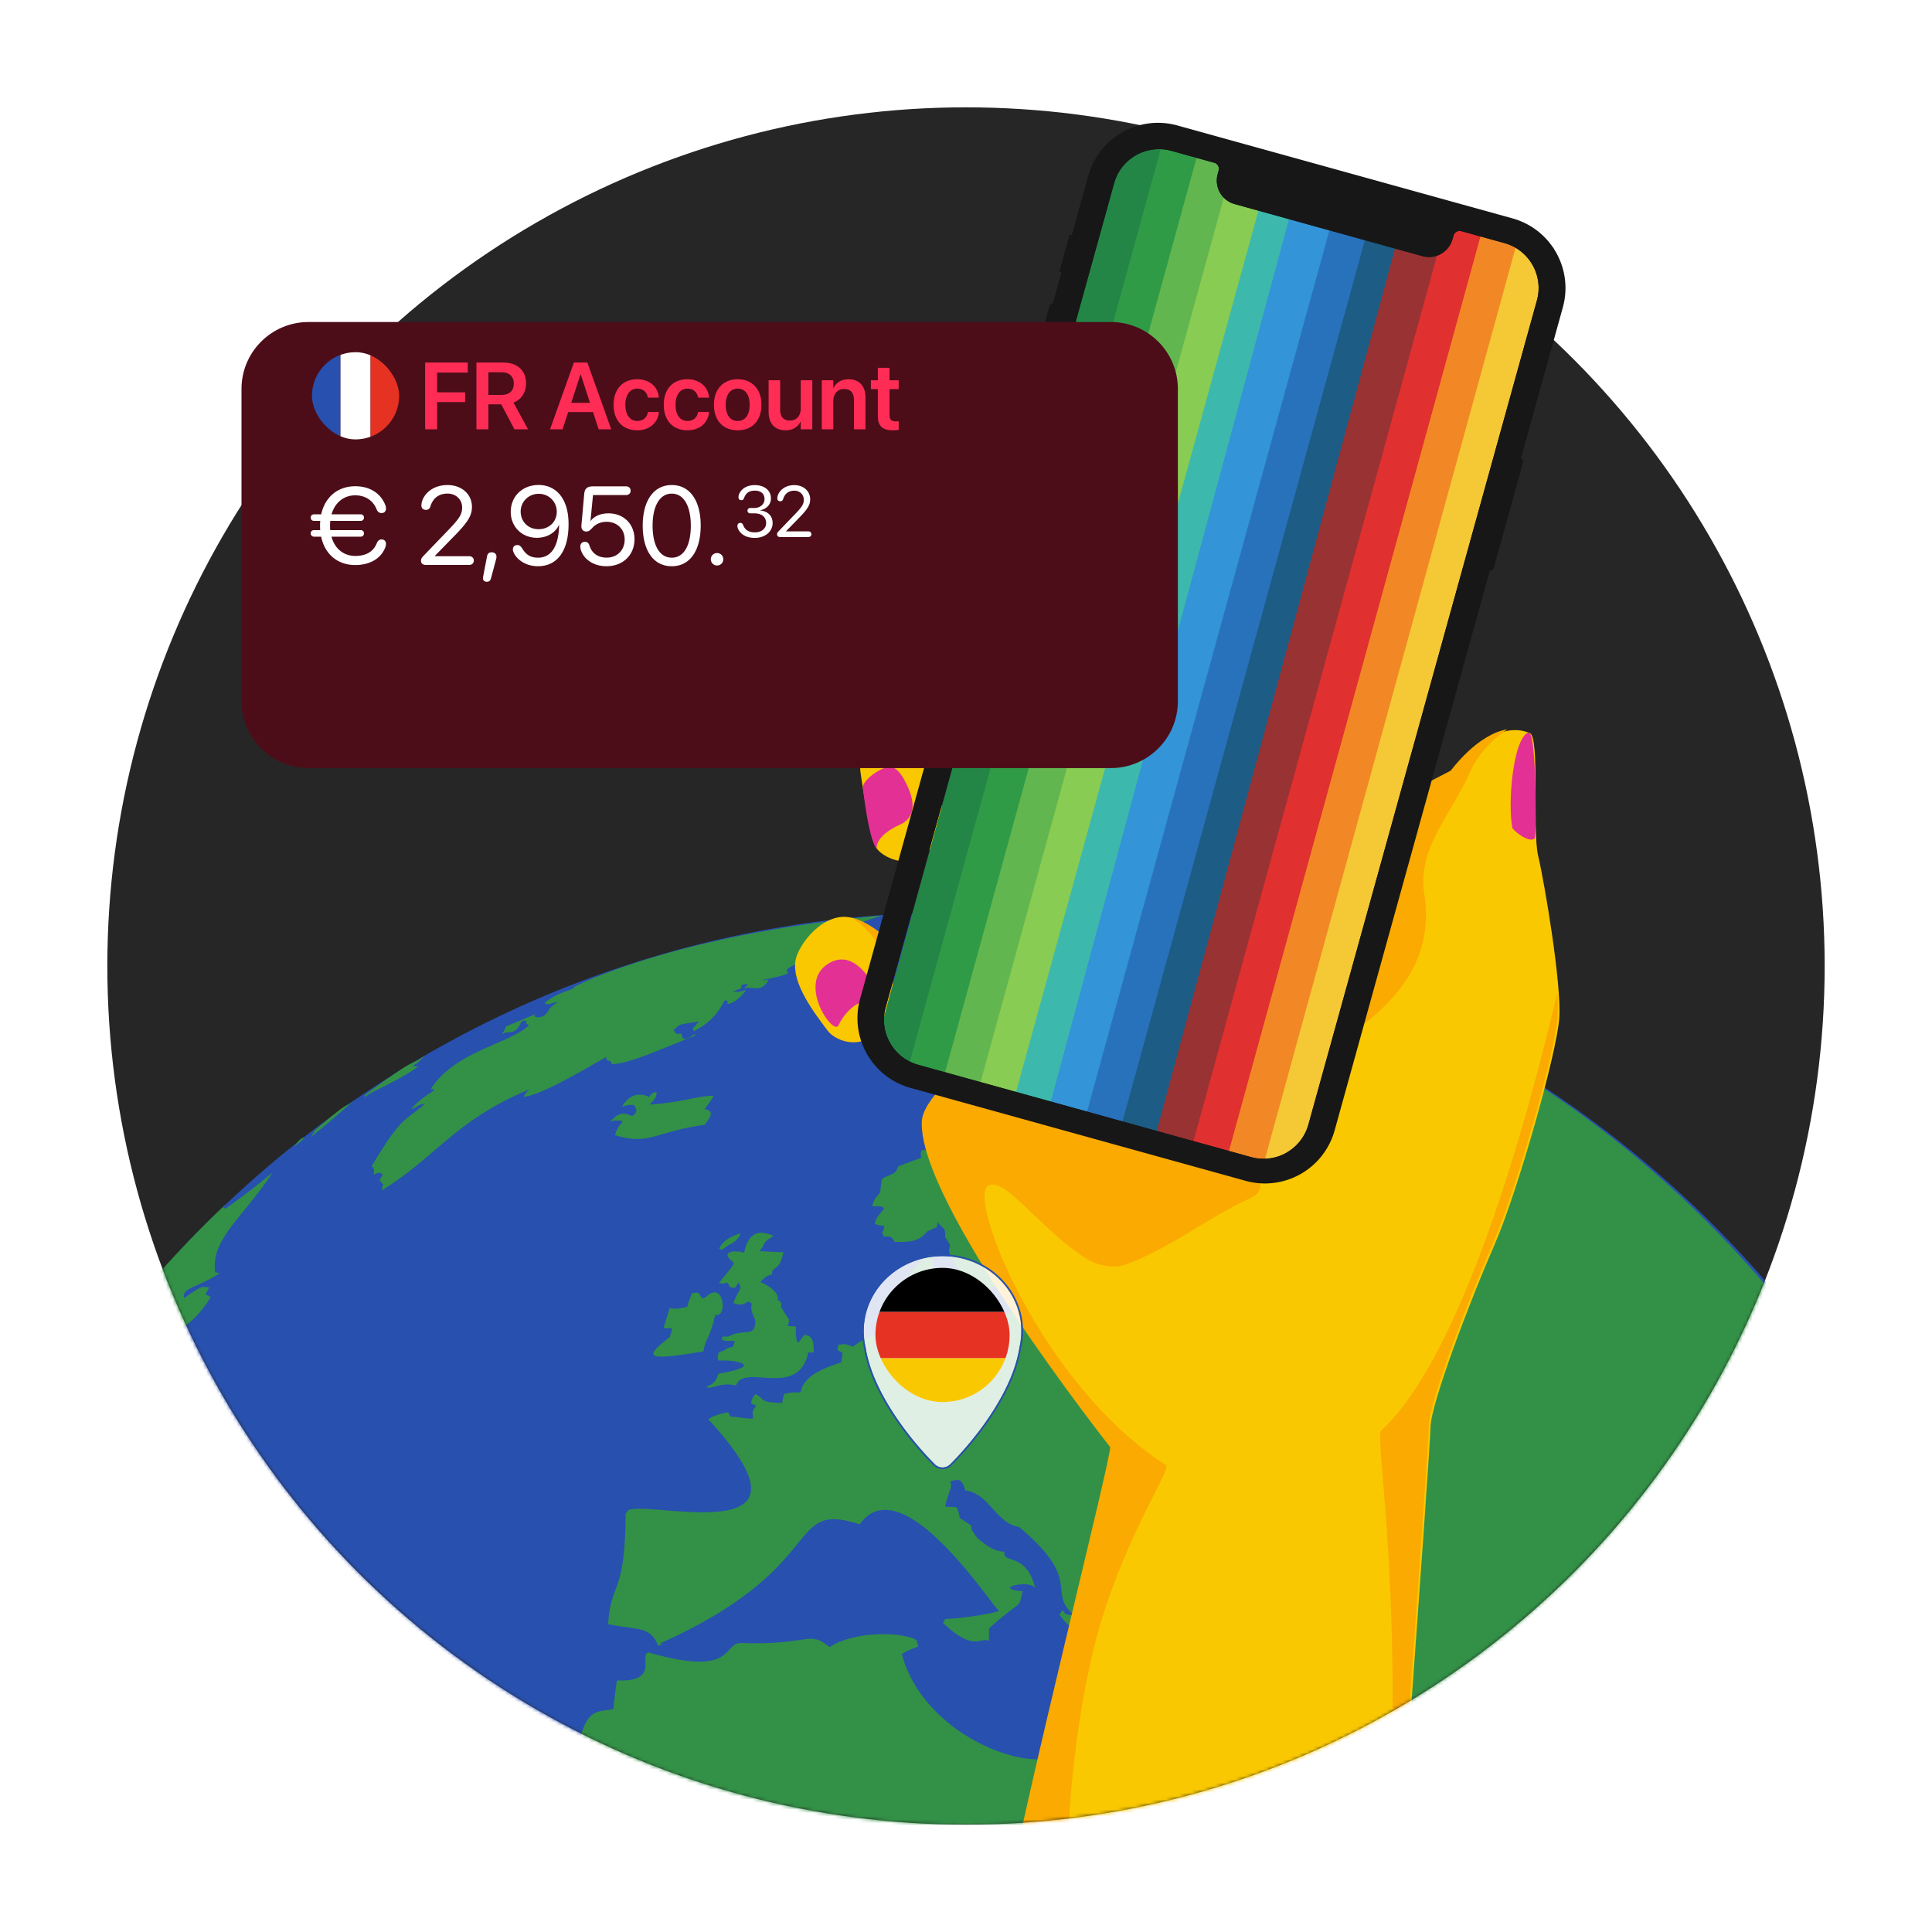
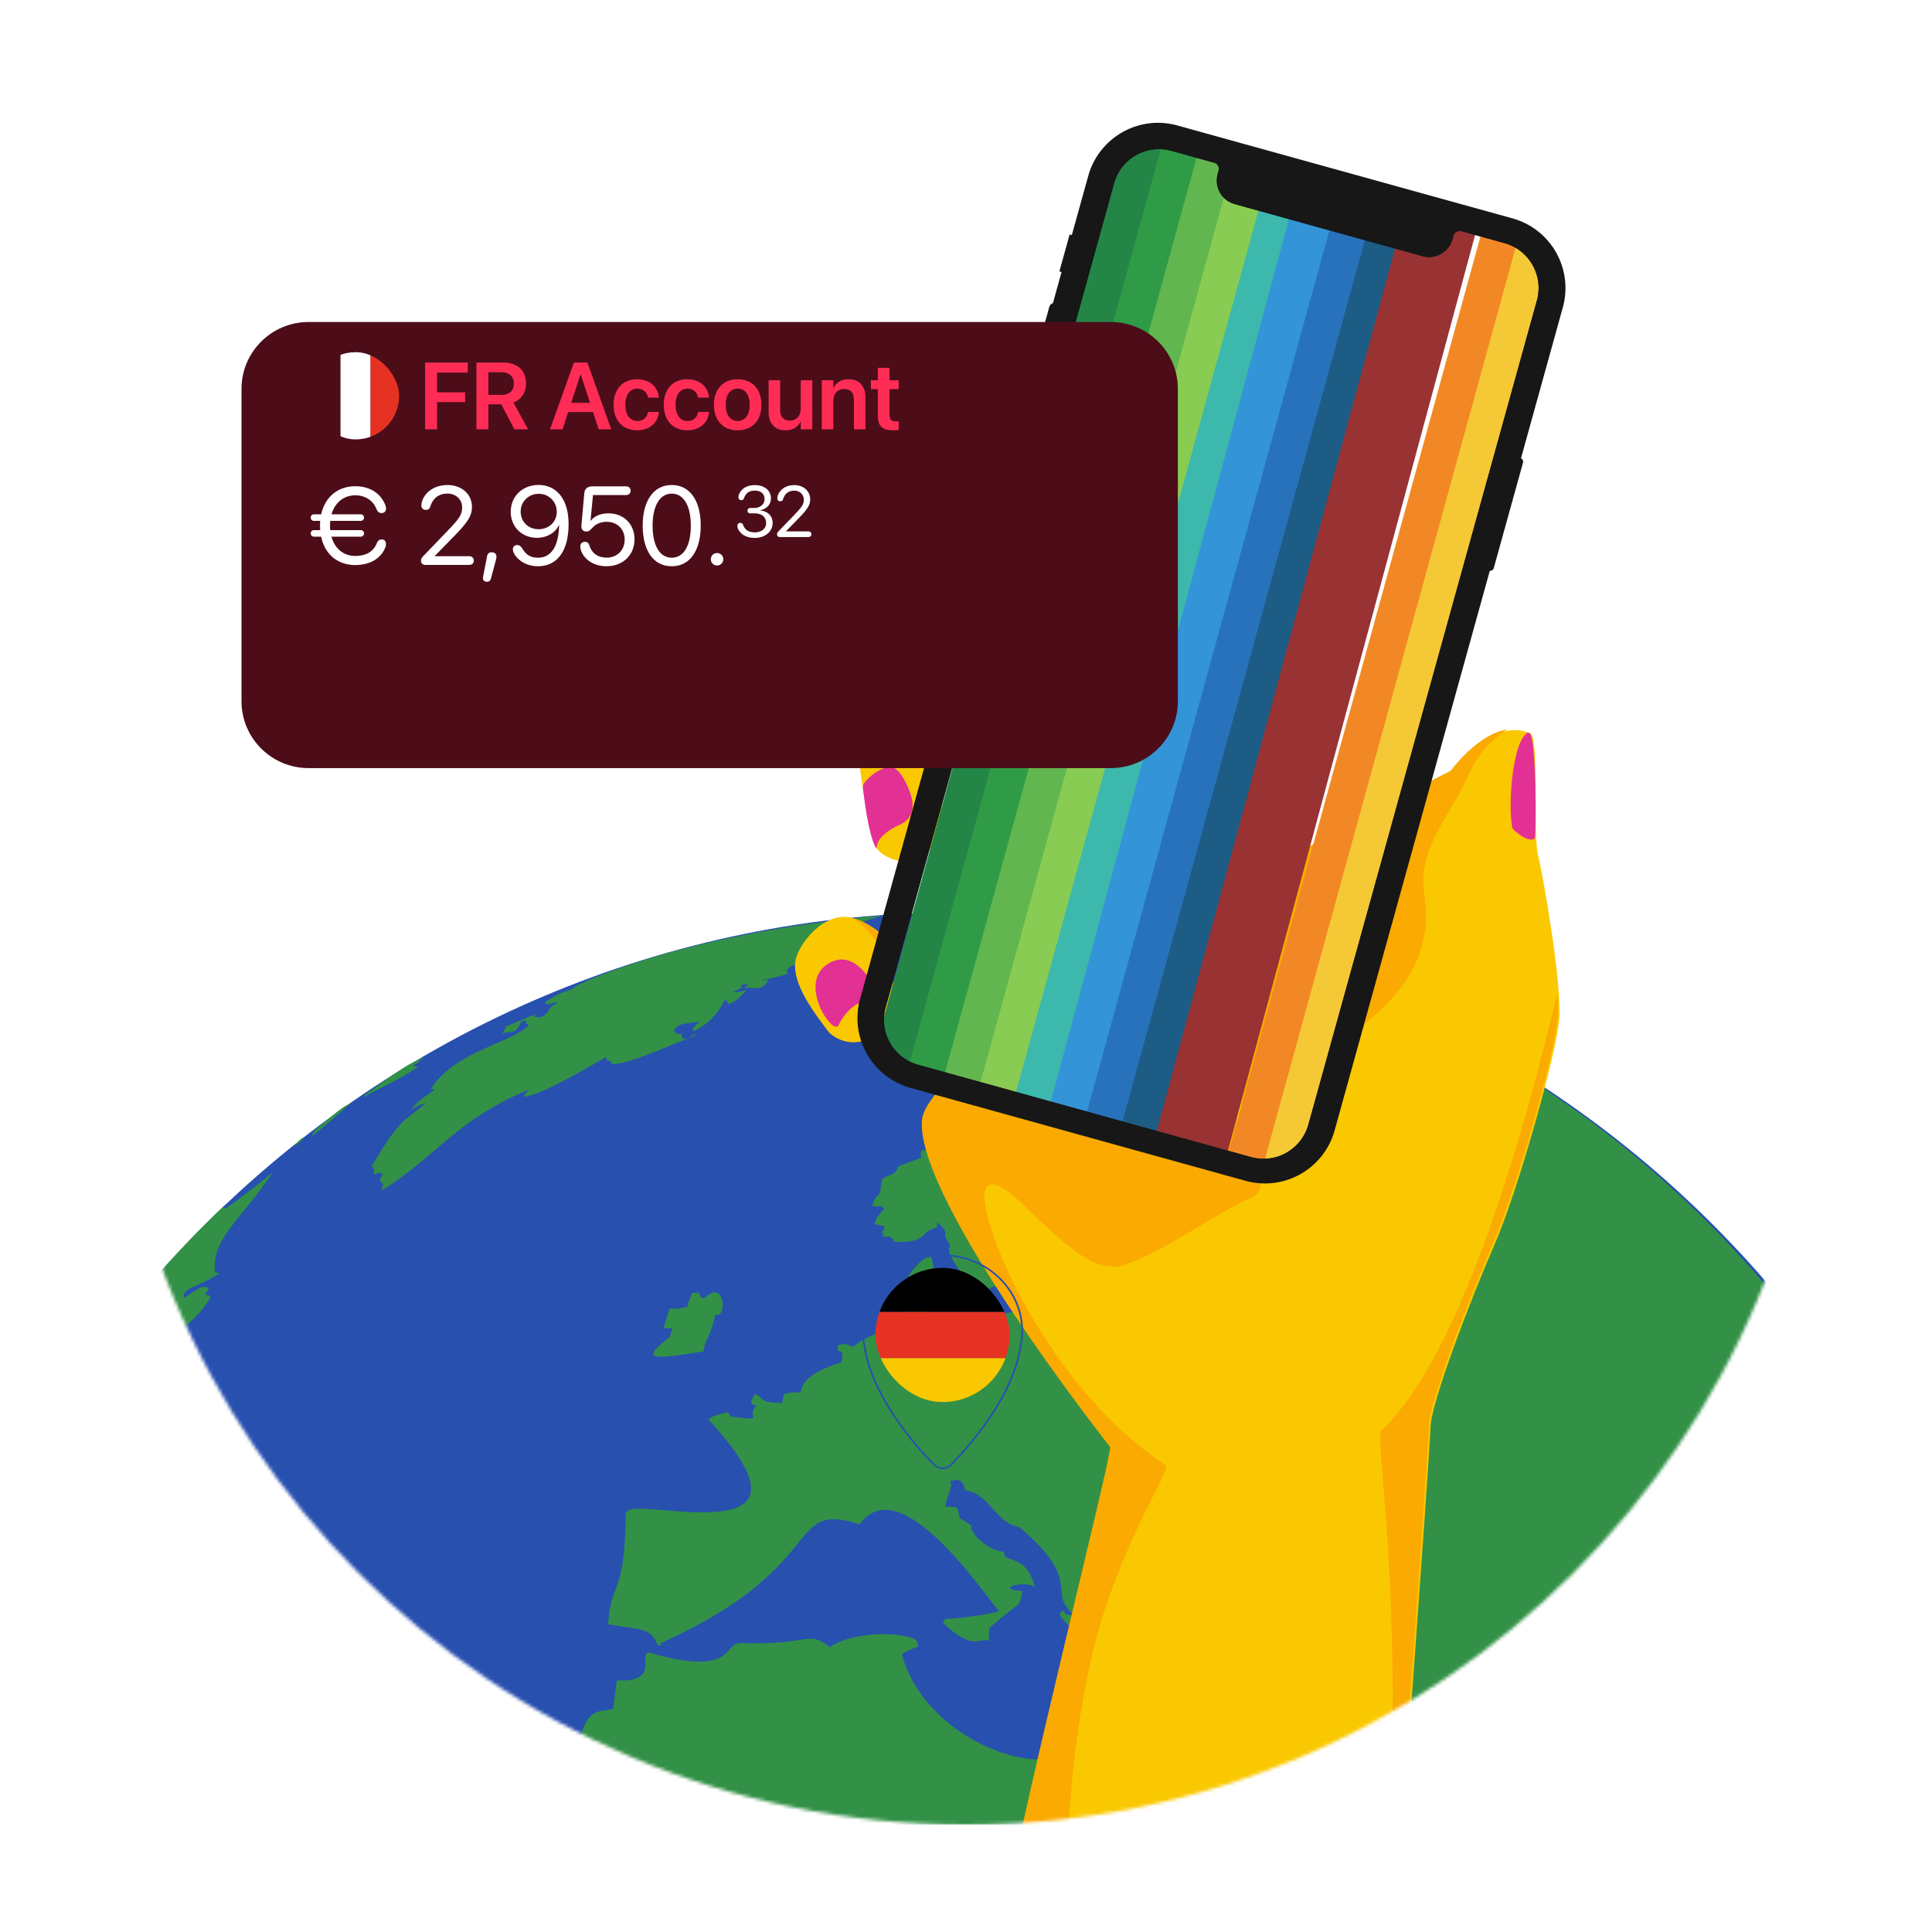
<svg xmlns="http://www.w3.org/2000/svg" width="576" height="576" fill="none">
  <g clip-path="url(#a)">
-     <circle cx="288" cy="288" r="256" fill="#262626" />
    <mask id="b" width="512" height="512" x="32" y="32" maskUnits="userSpaceOnUse" style="mask-type:alpha">
      <circle cx="288" cy="288" r="256" fill="#fff" />
    </mask>
    <g mask="url(#b)">
      <path fill="#2850AF" d="M285.894 907.788c175.566 0 317.894-142.328 317.894-317.894S461.46 272 285.894 272-32 414.323-32 589.894s142.328 317.894 317.894 317.894z" />
      <path fill="#329146" d="M91.002 338.704c-.593.941-.887-.294-3.319 3.218l2.39-1.978.93-1.24zm275.919-49.057c-.053.193.08.15-.428.316 0 .187.717.764 2.154 1.731-.422-.08-1.421-.24-1.673-.016.663.139 1.454 1.534 4.367 3.469-1.085.037-3.116 1.122.144 1.812.337-.102.674.454 2.448 1.501-.572.236-1.224-.042-1.796.204.609.513 1.219 1.02 1.823 1.544-1.069.278-1.994.449.502 1.876-.043.102.267.529.93 1.293-.711-.016-1.096-.01-1.165.027.053.144.299.46.743.946l-.144.257c.732.294.149 1.603 3.757 2.688l-.412-.556c.834-.053.529-.214 2.175.957-.026-.273-.246-.62-.662-1.042 4.104 1.56 4.847 5.093 13.339 4.628.321-.406-5.52-3.18-12.254-8.193.315.064-.968-1.048-2.283-2.357l.118-.096c-.321-.455.257-.086-1.031-1.454.053-.016-.075.011.384-.224l-.614-.481.197-.123c-.096-.439-.486-.332-1.491-1.973l.273-.042c-.641-1.171-1.897-1.743-2.64-2.806.497.011.807 0 .935-.032-.198-.187-.299-.326-.315-.406l.294-.054c-.203-.294.026-.149-.775-.764l.502-.144c-.502-1.037-1.619-1.363-2.384-2.09.369-.166.807.048 1.192-.144-.091-.385-.721-.385-.743-.845l.118-.01v-.305c.534 0 .999 0 1.518-.016-.118-.267-.385-.374-.583-.572l.786-.107-.652-.593c.385 0 .753 0 1.128-.064-.38-.364-.679-.529-1.903-1.245v-.145l.46.016c-1.78-.652-.802-1.186-5.724-1.705.417.791.091-.176 1.977 1.39-.283-.048-.481-.043-.582.016.171.208.448.326.518.599l-.775.021c.064.134-.24.101.214.652-.294.011-1.005-.187-2.683.032l.085.123c-.08.123.428.615 1.534 1.486-.62 0-1.256 0-1.854.069.085.155.406.47.956.951h-.005zm-243.829 28.161c1.25-.984 1.068-.321 3.484-3.047-4.917 3.49-.85-.769-17.957 11.828l.31.561c.165-1.101 9.401-4.522 15.745-9.171a76.629 76.629 0 0 1-1.588-.166h.006v-.005zm-30.338 21.148c3.843-3.202 2.849-2.144 13.057-11.112-3.651 3.063-.369-.823-11.967 9.182l-1.09 1.935v-.005zM3.048 445.343c.754-.337-.897-.823 6.002-10.144.289.043.594.091.93.128l1.684-2.49 1.208.406c.347-.716.587.465 5.376-5.676 1.064.15 2.63.454 3.266 1.277-2.646 3.533-5.628-.641-7.632 8.744 4.195-5.612 10.988-4.896 18.353-16.6-1.305-.732-.465 1.63-8.22 5.558-.813-5.125.133-7.386 8.818-18.86-12.97 3.356-16.14 12.425-31.848 40.772 1.224-.427.706.626 2.069-3.115h-.006zm154.793-120.572c-.93.839-1.497 1.582-1.694 2.218 4.97-.481 15.664-6.755 24.536-11.843.011 0-.037.107.134.187-.075.128.117.102-.064.625.331.23.876.353 1.314.401l.305.855c4.473.219 13.928-4.147 24.959-8.497l-.171-.289c-.022-.577-3.784 3.346-3.923-.182.037-.401-1.946.818-2.293-1.282 2.031-1.695.839-1.401 7.488-2.427-1.117 1.181-1.764 1.914-1.94 2.197l.454.743c.353-.61 5.585-2.063 9.027-9.187.267.026.625.037.919.042v.941c1.053.027 3.025-.898 5.467-3.96-.695-.369-.791.582-3.88.401.177-.102 1.016-.465 2.512-1.08 0-.283-.027-.625-.027-.898.636-.198.61-.427 2.176-.235-.476.395-.984.796-1.486 1.197 2.88-.802 5.408 1.497 7.519-2.699-.534.128-1.25.241-1.806.273-.919-.155 4.81-.802 7.568-2.069l-.385-.844c.406-1.529 4.393-1.785 7.632-5.585-.246-.027-.609-.08-.887-.107-.107-.823 1.795-3.308 4.436-1.405-2.4 1.362-.161.069-3.41 2.356.262-.342 2.448-.438 6.531-4.494-.39-.054-.022.246-1.807.021.396-.55 1.695-.133 4.196-1.742-.556-.198-1.71-.118-3.463.235 3.388-1.935 6.012-2.715 15.151-5.676-21.201 1.871-57.458 6.836-87.505 19.272-.54.278-1.079.46-4.559 2.138l.508.054c-1.748 1.133-4.879 1.304-9.069 4.617 1.309.748 1.453.043 4.104-.304-1.523.919-2.453 1.699-2.779 2.335 0 0 .059.016.134.011-.599.55-1.23 2.528-4.046 2.159l-.529-.396.646-.582-9 3.768c-.069.411-.502 1.24-1.288 2.48 1.78-1.786 3.875.865 5.804-3.806-.09.268.465-.753 1.588-.326l-.038.882c.203 0 .374.032.775.438-6.167 5.692-22.099 7.707-29.239 19.005 3.244-.069-2.197 1.449-5.858 5.975 1.448-.31 2.501-1.699 4.121-1.576-5.783 5.114-6.82 3.265-15.857 18.545.384.625.839.486.582 2.448.209.401 1.384-1.283 2.721.149a12.76 12.76 0 0 0-.995 1.566c.332.417.791.978 1.144 1.379-.283.417-.465 1.149-.374 1.652 16.124-9.978 21.854-20.886 43.926-30.079h-.005v.005z" />
      <path fill="#329146" d="m62.853 386.66-1.609-.775 1.154-2.073c-2.153.075-1.074-1.363-7.54 3.201-.76-3.062 3.735-2.966 10.598-7.402l-1.32-.342c-1.31-9.759 7.93-15.916 17.054-29.539.652-.807-5.468 4.666-13.923 10.593l-.823-.289 1.026-1.17c-16.792 15.857-31.9 33.477-44.925 52.643.304.048.598.091.919.144 7.53-13.334 27.93-5.703 39.383-24.985l.006-.006zm336.414-87.045s-.011 0-.123-.225c-.032 0 .177 0 .813-.01-.925-.658-.503-.898-3.651-1.705.476.609.027.149 1.55 1.726-.182-.107.679.454 1.411.214zm-20.422 16.418c.459.626 4.404 6.029 4.858 3.031.139 0 .064.101 1.117-.385-.267-.695.166-.925-1.486-1.39-1.849-.855-.743-1.555-4.489-1.256zm65.727 320.695c-2.961-.829-13.233 4.131-14.911-7.498-51.13-48.774-20.987-112.614-112.442-115.863 9.444 21.266-40.051 10.801-48.346-20.175.663-.604 2.303-1.369 4.917-2.304-.187-.593-.385-1.357-.545-1.94-5.003-2.768-19.652-2.368-25.867 2.138-6.612-5.27-5.462-.503-26.557-1.24-5.403 0-1.486 10.315-27.38 2.832-3.335.433 3.672 8.958-9.534 8.311-.39 2.817-.749 5.66-1.075 8.525-4.804 1.207-9.625-1.582-11.196 18.534-1.94-.075-3.854-.16-5.762-.246-1.047 5.66-7.498 9.401-10.459 9.214-3.65 6.756-9.187 12.49-11.303 20.138-1.058-.155-1.529.054-5.195.31 1.101 6.28-14.27 60.82 13.067 77.42-.117 5.724-.214 9.861 12.362 12.832-2.202 5.377 19.08 22.837 19.657 10.833 2.266-.24 2.865-.085 15.782.38 1.555 3.923 4.992 3.265 13.319 1.667 23.665-15.328 11.314 2.726 49.965 4.762-.225 5.895-.69 12.314-4.238 26.829-.572 0-1.299.022-1.833.022-.246.545-.583 1.261-.813 1.801 11.01 5.563 18.342 28.534 23.874 43.194-18.235 27.85 9.454 60.237 11.132 94.768.508-.016.268 1.181 2.854 1.112.909 3.901 5.703 7.589 26.13.229 48.949-27.251 68.003-71.252 89.535-135.049 17.092-15.451 83.823-72.984 34.857-61.531h.005v-.005zM209.747 402.891c.449-3.751 2.041-3.981 3.468-10.886 3.918 1.042 2.592-10.663-2.79-5.286-.267.187-.598.208-.876.374-1.427-.593-.053-2.148-3.265-1.566-.385 1.374-1.139 2.63-1.363 4.067l.368.016c-1.304-.085-2.725.936-5.627.412-.61 1.935-1.235 3.907-1.833 5.895.732.096 1.603.128 2.613.101-.224.877-.508 1.748-.786 2.63-8.022 6.226-7.113 7.151 10.091 4.249v-.006z" />
-       <path fill="#329146" d="M219.43 413.094c2.357-6.948 18.524 4.254 21.565-9.903.583.026 1.133.037 1.652.069-.198-1.213.449-5.425-2.983-5.221-1.245 1.501-2.405 5.071-2.405-2.598-.812-.043-1.608-.064-2.399-.096.759-2.752.507-1.138-2.047-5.788.347-1.106-.048-1.4-1.021-2.106.722-.962-1.053-3.565-5.088-5.2 1.005-1.293 2.159-2.052 3.463-2.282-.176-2.838 2.159-.385 3.389-6.617-2.416-.085-4.832-.176-7.157-.352 2.272-2.421.257-2.272 4.303-4.522-2.56-.967-7.242-2.939-8.861 5.029-2.25-.855-7.857-.668-3.068 2.945-.77 2.138-2.116 2.817-4.447 6.136.519.016 1.021.037 1.743-.011 1.876-.887.299 1.972 3.329 1.219.059-.348.31-.807.759-1.385l.492.834c.406 1.395-1.304 2.63-2.036 5.446.86-.625 1.031 1.384 4.478-.657 2.437 1.176-.641.187 2.085 5.483.037 5.649-3.004 2.25-8.135 4.997-.481 0-.983-.059-1.501-.08l-.423.818c1.197.951 2.614.299 3.902.582-.08.658-.139.941-.567 1.7-2.704.465-1.314.892-4.056 1.544-.46 1.203-.631 1.593-.112 2.587 3.757-.401 14.937 1.256-.161 3.923-.411 1.993-1.614 3.276-3.613 3.848 1.417 1.133 4.164-1.619 8.926-.331v-.011h-.006zM54.634 398.936c-.737-.208-.048-.4-2.137.685-2.683 4.948-2.78 1.421-15.858 18.267.706.262 7.6-1.106 6.644 6.21.844-.101 4.494-5.895 8.054-11.875-1.705.924-.075-2.849-2.865-5.73 1.823-3.399 3.581-1.902 6.162-7.551v-.006zm128.699-60.504c10.411 3.212 11.854-1.074 26.968-3.137-.534-.278 4.094-3.934-.251-4.586 1.385-1.86 2.309-3.207 2.774-4.035-5.28.075-9.08 1.945-19.032 2.646.113-.754 1.866-1.198 1.999-3.736.102.299-1.021-.642-2.234 1.475-.042-.032-4.869-2.753-8.107 2.822.903.165.133-.503 3.618-.481-.609-.08 2.127 1.608-.508 3.249-.748.273-3.057-2.437-6.536 1.678.753-.037.518-.433 3.495-.165-.016 1.395-.753-.011-2.196 4.275h.01v-.005zm257.93-15.397c-.214-.15-.732-.503-1.448-.957.475.337.962.652 1.448.957zm-224.996 48.853c.39-.706 3.741-1.39 4.554-4.26-1.069.476-4.896 1.379-6.414 4.597l.588.422c.706-.337 1.128-.588 1.272-.754v-.005z" />
      <path fill="#329146" d="M408.298 297.071c.882 1.069.994.753 1.01.882a6.217 6.217 0 0 1-.967.08c8.834 5.558 10.304 4.249 15.109 7.6-4.837-1.989-6.189-1.887-10.582-3.592l-.107.706c4.067 2.634 2.645.625 4.211 2.014-2.282-.459.027-.01-2.378-.481 4.153 2.806 2.453 2.272 4.276 2.678 4.494 1.828 5.563 2.437 5.852 2.603-18.471-6.237-14.281-8.786-18.604-9.043 5.985 3.752 3.832 2.373 5.937 3.757l-.705.011c12.666 10.058 16.915 13.206 20.448 13.644 8.995 3.634 9.502 4.853 11.405 6.184a54.943 54.943 0 0 1-1.94-1.074c.588.438.053.032 1.261 1.026.364.01.492.272.78.609-4.713-2.464-8.626-6.793-9.62-4.489.957 1.496 8.952 9.107 9.006 9.171l-.732.123c.048 2.57 1.293 2.34 1.368 3.078-4.324-1.224-6.376-.588-7.146-2.651 1-.011 1.951.305 2.945.321-.524-7.696-26.284-22.083-30.517-25.776.262-.027.647-.097.919-.011-6.648-4.623-4.671-2.982-8.829-3.843l.155.69-.705.155c1.4 1.539 6.777 6.028 6.841 6.076-.529.503-.652.503-.759.503 10.395 8.706 14.628 9.326 20.282 14.243-2.025-.059-28.342-10.748-30.688-11.047 7.381 5.12 10.924 5.456 12.699 8.487-.519.539-.652.539-.786.539.037.733.502 1.342.625 2.053-5.045-3.747-3.174-3.533-4.676-3.661-.524 1.453.449 1.234.192 1.368-1.053.091-1.459.609-1.293.791l-.262.219-.593.187c-2.191.363-2.427-.166-3.1.016.123.62.551 1.133 1.01 1.641-6.723-3.02-2.309-1.315-5.628-4.137l-.32.871c-.278.038-.652.118-.946.171-.85 2.266-1.967.834-2.336 1.219-1.977 3.014-4.665 3.207-5.606 4.42 1.32 1.16 2.02 1.79 2.1 1.902-3.094 4.019-7.503-1.298-8.326-2.287.876-.187 1.86-.171 2.811-.16-18.914-13.805-2.405 4.826-.503 8.086-6.878-1.785-2.854-1.379-7.375-1.523-1.031 4.339-3.474 2.17-3.121 3.88-.294.059-.7.117-1.021.187l.123.016c.978 1.999 3.463 2.699 4.222 4.885-9.465-1.085-10.972-3.912-11.1-3.554-.305.411-.914.876-1.422 1.09 1.865 5.205 7.162 2.881 7.236 5.889-1.058.081-2.121.065-3.196.049l-.432.823c-7.215-5.537-6.622-6.676-10.059-6.692-4.655-7.482-9.326-7.797-10.448-11.116 39.891 14.216 17.033-11.031-.054-10.406l.412.855c-1.774 1.294-1.812-.262-1.951.102-.037-3.212-2.116-2.239-2.207-3.527-1.71-.375-1.641.384-2.068.726-4.933-1.56-3.367-.566-5.222-2.036.262 0 .636-.016.914-.037.134-.31.278-.738.401-1.08-.556-.508-2.084-1.881-6.002-2.384.214.524.39 1.059.599 1.588-2.619.417-1.128-1.999-1.54-2.464l-3.372-.086c.796 1.908.535 1.791.69 2.726l-.369.401c-.786-2.8-.968-2.106-2.363-2.432l-.427-1.32c-2.817.289-2.507 1.128-3.185 1.139-.487 2.239-1.251 1.229-1.989 1.186-.774-2.811-3.901-.171-4.035-.337 2.213 2.282 2.031 1.315 3.17 3.164-2.603-.208-4.292-.85-5.441-.807.214 1.171.203 2.085-.032 2.737-2.859-3.998-4.276-3.298-5.083-3.597-1.02 4.104-.668 4.874-1.314 4.804-.342-.427-.706-1.106-.888-1.619-1.464 1.4-2.132 1.053-2.308 1.796 1.806 1.111 1.282 1.17 1.448 2.041l-.796.417c-.081-.059-.909-.368-2.496-.93.091-.582.155-1.352.133-1.934-.267-.027-.625-.081-.914-.102-.085.583-.069 1.149-.069 1.732-1.555.187-2.464.347-2.72.481l.529.732c-3.1 1.908-4.057 1.566-4.714 3.078-.925-.101-1.069.503-1.128.695 5.478-.973 9.658-2.945 9.893-2.368.08.321.198.733.305 1.037-4.506.294-9.209 9.268-9.695 8.151-.503 1.79-1.604 3.34-2.021 5.146l-.106-.572c-4.746 2.817-2.416.278-5.361 3.581 1.978.246 2.266 0 2.576.075-8.615 6.948-4.847 5.521-10.678 5.681-.7 1.62-.123 1.523-.091 2.213-4.318 1.63-6.328 2.346-7.039 2.72-.481 2.64-3.265 2.384-4.729 3.736-1.011 5.409.299 2.688-2.138 5.9-.567 1.197-.674 1.673-.743 2.17 2.987-.075 2.87.075 3.533.727-2.854 3.148-2.224 3.03-2.87 4.441.481.31 1.464.529 2.95.658-.113.652-.187 1.01-.294 1.288-.139.192 0 .01-.3.475-.16.161-.122.572.182.583.032.165.038.401-.021.812 2.293.267 1.806-.679 3.559 1.673 2.272-.262 6.681.748 9.62-3.185a42.965 42.965 0 0 1 2.827-1.203c.15-.534.188-1.037.225-1.539 2.576 2.731 2.036 1.635 2.341 3.485 0 .203-.112.347-.08.55-.075.679 1.346 1.887 1.517 3.148-1.993 2.934 5.976 8.193 4.313 14.991 1.866.07 3.742.118 5.607.166.037-2.507 2.95-3.324 8.022-4.196 0-.823-.016-1.603-.016-2.415 1.079.026 2.127.042 3.164.08.091-.62.08-1.272-.027-1.962-.444-.032-1.774.011-3.217.033l.058-.733-.775-.203c2.224-1.165-.4-6.135 4.383-8.187 1.213-.23 2.207-.519 2.592-1.16 1.977-3.298 2.132-3.276 1.753-5.339-1.235 0-2.416-.284-3.677-.171-1.849-5.639-2.891-9.214-2.341-10.171 10.427-13.799 13.516-9.604 13.281-11.234-.999-2.923.834-5.451 1.117-8.22 3.688-.882 4.735 2.095 5.457 1.855l.609-.711c3.864 1.967 2.416 3.976 3.041 4.366-.657 0-1.288-.021-1.924-.048-19.021 19.898-.192 27.097 9.043 23.655l.048-.743c10.486-.989 10.491.23 14.371 1.828-17.888 8.674-16.124.85-21.378 4.217-1.036 1.175-1.972 1.683-2.784 1.929-.187-.182-.353-.465-.433-1.101-.957-.305-4.211.983-1.785 1.448-.027 0-.059.011-.086.016 1.075.3.556.198 1.101.22a34.61 34.61 0 0 1-3.164 1.304c.017.486.038 1.138.081 1.64 4.377 2.25 5.109-.235 6.958-1.277 1.924.887 2.843 2.982 4.709 3.88-.032.47-.097 1.122-.134 1.603-4.944 6.189-5.302 1.144-7.568.241a53.678 53.678 0 0 1-.133-1.571c-.519-.022-1.037-.022-1.561-.043-4.874 5.922-4.153 14.569-3.094 13.917l-.369.823c-3.96-.807-6.488-.861-7.584-.155.347.914 1.074 2.052 1.79 2.688l-.176.829c-13.612-8.498-21.02 7.124-21.934-2.293-5.21.657-5.793.802-8.086.753-.604 5.847-5.008-.914-6.643.048.15-2.447.363-2.506.396-2.976 14.595 4.104 9.988-10.385 3.297-4.078a34.616 34.616 0 0 1-.588-1.47c1.999-2.079 1.01-2.865 1.352-3.137a74.64 74.64 0 0 1-1.566.16c-.55-4.152-1.085-6.338-1.603-6.557-12.634 8.775-4.933 15.098-6.424 22.714-7.953-.225-11.758 1.084-16.429 4.708-3.372-1.443-3.105-.39-4.286-.7-.187.529-.241 1.095-.337 1.641l1.529.892c-.15.941-.262 1.871-.385 2.806-8.717 2.758-11.389 5.43-12.185 8.973-2.539-.042-2.881.038-4.821.449-.326.92-.503 1.823-.631 2.705-5.045-.155-5.403-.562-6.579-1.807-.411-.267-.967-.614-1.379-.876-.988 1.015-1.159 1.913-1.33 2.789.464.209 1.116.503 1.56.711-2.148 2.71-.358 2.662-1.101 3.8-2.186.128-4.313-.524-6.509-.529-.252-.401-.572-.924-.823-1.325-3.068.614-5.019 1.32-5.853 2.116 37.021 40.068-17.882 23.852-23.98 27.134l-.663.946c-.208 24.98-4.361 19.63-5.222 32.975 8.621 1.785 12.629.503 14.847 6.387a43.648 43.648 0 0 1 1.486-.326l-.903-.305c51.173-22.858 36.968-42.782 59.569-35.524 12.41-17.45 38.865 23.601 41.543 25.84-2.507.946-12.533 2.405-16.001 2.341-.236.353-.519.823-.727 1.181 9.288 8.936 11.293 4.008 13.676 5.43.027-1.267.08-2.544.091-3.8 10.593-9.47 8.418-5.024 10.005-11.042-9.695-.785 2.154-3.628 3.72-.956-2.689-10.988-10.016-7.034-9.139-10.839-1.128-.027-3.64-.085-8.092-4.083-4.366-5.478 1.432-1.614-5.254-5.954a12.647 12.647 0 0 0-.94-3.206c-1.01-.113-2.362-.15-3.405-.129.813-4.403 2.48-5.911 1.438-7.546 3.292-1.08 3.608-.203 4.58 2.662 7.183.929 9.016 9.71 16.012 10.897 19.369 16.178 8.081 19.16 16.29 26.145-2.918.299-2.442-.481-3.335-1.347-.278.369-.662.871-.924 1.24 1.544 2.416 3.19 3.891 4.938 4.431l.588-1.288c6.354 9.807 10.774 7.851 9.807 1.528 5.43-.043 7.194.203 6.755-3.629.914.043 2.154-.016 3.068-.16-1.101-1.7-1.448-2.159-3.586-3.116-.096.957-.481 2.25-.967 3.073-4.789-7.605-7.814-5.986-8.471-10.448 5.082-.182 5.232 1.972 7.567 1.154.214-.855.161-2.106-.117-2.939 1.245-1.021 4.682-.54 10.32 1.448.016 2.304 2.576 3.501 2.004 3.773-.465.171-1.09.406-1.582.583 7.221 13.249 4.976 13.425 8.658 22.334 2.662-15.563 6.595 3.544 12.667-1.892-.872-11.057 12.816 3.955 16.279.225-.294-2.544-.294-3.287-.385-3.95 21.442-.213 6.221 36.268-9.818 30.897 8.316 5.569 7.44 23.884 15.467 14.665 58.693 93.501 28.7 89.124 62.065 83.753 18.444-10.064 18.546-16.205 33.099-16.702-.214-7.728 3.201-5.349 5.777-6.156 2.512-7.451.983-4.522 4.741-5.414 1.491-6.371 2.998-8.893 4.916-6.018.765-10.812-.801-7.376 4.233-10.459-5.173-7.488-7.519-15.574-11.897-16.242.145 1.764.054 2.897-.261 3.399-.439.545-.535.657-.508.625-3.127-6.825-1.994-9.817-3.907-11.806-1.855.615-2.966 3.645-3.33 9.091-8.695-1.656-14.937 4.415-15.285-2.731 23.238-4.655-8.193-3.041-4.965-4.489-24.109-40.255.15-19.352 10.812-7.819 46.08 15.445 54.027 6.424 56.881 20.566 2.977 1.485.909 1.063 2.202 2.469 6.184 1.384 2.373.443 5.43 2.052-8.3 6.745 6.125 13.746 7.183 5.072 7.311 29.084 6.061 54.241 10.048 72.701 11.031-11.325 17.364-67.063 29.902-71.825.599-1.395 1.758-2.501 1.913-4.088.652-.177 1.262-.187 1.844-.23-.053-1.101-.123-2.213-.171-3.314 5.5 17.792 4.137 13.078 4.917 22.762l.866.049c2.399 4.713-1.689 9.743.732 14.451.529-.112.631-.112.754-.128 2.346-3.469 1.427-3.768 2.014-5.847 3.688 4.997-2.693 45.85-2.533 54.599 33.12-152.595-53.637-304.373-188.259-359.223h.043v-.005z" />
      <path fill="#329146" d="M373.597 523.291c-.812-.545-1.678-1.01-2.677-1.272a11.91 11.91 0 0 0 2.677 1.272z" />
      <g filter="url(#c)">
        <path fill="#FAC800" d="M322.356 112.697s-16.572-25.158-22.373-27.045c-4.645-1.511-26.069 23.751.966 50.781 27.029 27.029 25.846-18.421 21.414-23.734l-.007-.002z" />
        <path fill="#FAAA00" d="M298.403 122.065c8.804-6.78 10.067-17.288 11.108-27.19 6.241 7.809 12.648 17.533 12.648 17.533 4.433 5.313 5.622 50.764-21.413 23.734-4.186-4.19-7.195-8.331-9.302-12.333 2.434.437 4.908-.023 6.959-1.744z" />
        <path fill="#FAC800" d="M456.119 194.576c3.024 1.328.637 28.97 2.479 36.665 1.836 7.694 6.957 37.865 6.291 48.186-.666 10.321-12.4 51.88-19.343 67.721-6.944 15.84-19.004 47.412-19.052 54.297-.049 6.886-12.503 175.25-12.503 175.25s-57.937 2.176-113.971-30.539c6.499-35.457 31.612-134.424 31.47-138.366 0 0-57.551-72.915-56.151-97.206 1.399-24.291 157.705-104.475 157.705-104.475s11.903-16.441 23.074-11.526l.001-.007z" />
        <path fill="#FAAA00" d="M411.78 402.513c30.033-27.702 51.405-127.331 52.491-130.116.172 2.642.222 4.94.113 6.67-.665 10.321-12.4 51.88-19.343 67.721-6.944 15.84-19.004 47.412-19.052 54.297-.048 6.886-12.503 175.25-12.503 175.25s-1.335.1-3.791.13c12.413-106.481-.316-171.726 2.081-173.938l.004-.014zm20.76-196.771s7.886-10.886 16.84-12.294c-4.782 3.251-8.771 7.432-11.231 12.969-5.273 12.118-15.432 22.246-13.595 35.589 5.182 31.156-25.647 45.218-48.515 57.353-4.464 1.51-7.248 6.85-7.17 11.61.327 8.879 12.056 18.114 4.223 22.1-12.298 5.497-23.545 14.661-37.106 19.826-3.032 1.213-6.989.833-10.606-.816-14.135-7.847-25.736-25.95-30.914-22.517-5.915 3.916 15.863 59.261 53.191 83.282 1.552 1.769-14.847 24.695-22.396 58.03-7.136 31.516-9.26 73.218-4.057 85.34-5.987-2.765-15.532-6.823-21.689-10.418 6.498-35.457 31.612-134.424 31.47-138.366 0 0-57.551-72.915-56.151-97.206 1.399-24.291 157.704-104.475 157.704-104.475l.002-.007z" />
        <path fill="#E33095" d="M457.508 226c-1.77 1.448-6.483-2.514-6.617-3.2-.951-4.787-.644-15.064 1.371-22.613.941-3.512 2.654-6.262 3.736-5.639 2.083 1.194 2.129 30.937 1.512 31.445l-.002.007z" />
        <path fill="#FAC800" d="M263.353 281.269c-5.338 8.552-14.099 5.346-16.571 2.044-4.095-5.467-10.686-13.983-9.636-20.852.713-4.704 8.466-15.041 16.933-12.809 6.927 1.827 12.548 8.523 12.548 8.523l-1.423 5.312s3.244 9.609-1.856 17.773l.005.009z" />
        <path fill="#FAAA00" d="M254.084 249.661c6.927 1.826 12.548 8.523 12.548 8.523l-1.423 5.312s3.244 9.609-1.856 17.773c2.91-5.372 5.46-21.591-9.269-31.608z" />
        <path fill="#E33095" d="M260.31 269.333c1.951 2.793-1.945 5.025-3.871 5.647-2.284.741-5.049 3.638-6.45 6.686-1.553 3.369-12.557-12.629-2.987-18.405 7.076-4.278 11.913 4.079 13.307 6.079l.001-.007z" />
        <path fill="#FAC800" d="M284.61 191.066s-5.573-2.299-12.754-1.052c-7.181 1.248-16.368 8.133-15.329 16.093 1.041 7.954 3.428 18.967 4.322 21.869.893 2.901 8.719 7.334 14.58 3.063 4.99-3.639 6.951-13.827 4.038-20.781l5.139-19.178.004-.014z" />
        <path fill="#FAAA00" d="M272.98 197.407c2.38-1.1 5.528-5.203 6.664-7.538 3.042.401 4.959 1.195 4.959 1.195l-5.139 19.178c-1.605-4.496-3.415-8.257-6.482-12.842l-.002.007z" />
        <path fill="#E33095" d="M261.378 228.953s-.693-3.676 6.972-7.116c3.144-1.412 4.514-4.291 3.272-8.624-.756-2.643-3.341-8.393-6.087-8.574-2.747-.181-8.554 4.052-8.285 6.276 2.029 16.876 4.126 18.045 4.126 18.045l.002-.007z" />
        <path fill="#FAC800" d="M294.353 154.726s-6.145-2.534-14.054-1.163c-7.911 1.377-18.042 8.97-16.901 17.734 1.147 8.773 3.781 20.91 4.764 24.109.984 3.199 9.613 8.084 16.072 3.375 5.504-4.012 7.663-15.241 4.454-22.911l5.665-21.144z" />
        <path fill="#FAAA00" d="M283.142 196.677c9.399-12.366 2.857-28.323-6.772-40.374-.252-.437-.275-.961-.21-1.535 1.401-.564 2.797-.973 4.132-1.207 7.911-1.378 14.054 1.163 14.054 1.163l-5.665 21.144c3.209 7.67 1.049 18.906-4.453 22.911-3.822 2.784-8.395 2.217-11.701.621 4.005.755 8.131.064 10.61-2.732l.005.009z" />
        <path fill="#E33095" d="M268.744 196.493s-.763-4.049 7.686-7.848c3.463-1.557 4.979-4.729 3.606-9.511-.831-2.914-3.68-9.253-6.71-9.451-3.031-.198-9.427 4.469-9.136 6.913 2.239 18.604 4.549 19.888 4.549 19.888l.005.009z" />
      </g>
    </g>
    <path fill="#238647" d="m260.294 314.969 75.677-275.21 21.168 5.84-75.684 275.208-21.168-5.84.007.002z" />
    <path fill="#2F9B47" d="m270.901 317.796 75.678-275.21 21.168 5.84-75.685 275.208-21.168-5.84.007.002z" />
    <path fill="#62B64F" d="m281.509 320.63 75.68-275.217 21.168 5.84-75.685 275.208-21.168-5.84.005.009z" />
    <path fill="#89CC53" d="m292.111 323.456 75.684-275.209 21.168 5.84-75.685 275.209-21.167-5.84z" />
    <path fill="#3DB8AD" d="m302.719 326.283 75.685-275.208 21.168 5.84-75.685 275.208-21.168-5.84z" />
    <path fill="#3394D7" d="m313.08 329.151 74.514-276.035 21.23 5.75L334.31 334.9l-21.23-5.749z" />
    <path fill="#2872BC" d="m323.942 331.947 75.684-275.209 21.168 5.84-75.684 275.209-21.168-5.84z" />
    <path fill="#1D5C84" d="m334.544 334.772 75.685-275.208 21.168 5.84-75.685 275.208-21.168-5.84z" />
    <path fill="#993233" d="m344.77 337.604 74.514-276.035 21.23 5.75L366 343.354l-21.23-5.75z" />
-     <path fill="#E13030" d="m355.759 340.434 75.685-275.209 21.168 5.84-75.685 275.209-21.168-5.84z" />
    <path fill="#F28825" d="m366.368 343.261 75.685-275.208 21.168 5.84-75.685 275.208-21.168-5.84z" />
    <path fill="#F5C836" d="m376.953 346.181 75.685-275.208 10.584 2.92-75.685 275.209-10.584-2.921z" />
    <path fill="#171717" fill-rule="evenodd" d="m465.935 91.655-12.47 44.969c.485.245.736.794.594 1.322l-8.702 31.393a1.155 1.155 0 0 1-1.197.842l-46.258 166.843a21.598 21.598 0 0 1-10.164 13.011 21.556 21.556 0 0 1-16.388 2.011l-99.9-27.701a21.567 21.567 0 0 1-13.011-10.164 21.542 21.542 0 0 1-2.013-16.38l44.239-159.622a1.72 1.72 0 0 1-.33-1.564l5.146-18.578a1.736 1.736 0 0 1 1.095-1.175l1.431-5.17a1.765 1.765 0 0 1-.337-1.566l5.153-18.576c.147-.55.561-.981 1.095-1.175l2.572-9.285-.649-.174 3.054-11 .649.175 4.907-17.655a21.57 21.57 0 0 1 10.164-13.01 21.525 21.525 0 0 1 16.398-2.024l99.908 27.703c11.477 3.183 18.204 15.074 15.014 26.55zm-82.4 251.999a13.89 13.89 0 0 0 6.546-8.389L458.21 89.569c2.049-7.39-2.279-15.044-9.677-17.095l-12.929-3.587a1.897 1.897 0 0 0-2.258 1.346l-.303 1.073a7.26 7.26 0 0 1-3.423 4.384 7.27 7.27 0 0 1-5.521.678l-55.992-15.523a7.265 7.265 0 0 1-5.074-8.925l.306-1.142a1.893 1.893 0 0 0-1.256-2.248l-12.837-3.563c-7.391-2.049-15.044 2.28-17.095 9.678l-68.106 245.694c-2.049 7.391 2.287 15.046 9.675 17.103l99.274 27.526a13.91 13.91 0 0 0 10.56-1.301l-.019-.013z" clip-rule="evenodd" />
    <path fill="#171717" fill-rule="evenodd" d="m350.383 38.893 100.565 27.88c10.292 2.864 16.325 13.522 13.474 23.818L396.06 337.158c-2.853 10.304-13.517 16.334-23.821 13.482l-100.564-27.88c-10.295-2.857-16.334-13.517-13.482-23.821l68.369-246.564c2.86-10.302 13.518-16.335 23.814-13.484l.007.002zm33.164 304.772a13.893 13.893 0 0 0 6.546-8.389l68.124-245.705c2.049-7.39-2.28-15.044-9.677-17.095l-12.93-3.587a1.896 1.896 0 0 0-2.257 1.345l-.31 1.072a7.267 7.267 0 0 1-8.944 5.061l-56-15.524a7.257 7.257 0 0 1-5.071-8.909l.306-1.142a1.893 1.893 0 0 0-1.256-2.248l-12.836-3.562c-7.391-2.05-15.045 2.279-17.096 9.677l-68.105 245.694c-2.049 7.391 2.286 15.047 9.675 17.103l99.274 27.526c3.554.983 7.35.516 10.56-1.301l-.003-.016z" clip-rule="evenodd" />
    <g filter="url(#d)">
      <path fill="#4C0D19" d="M331.167 72H92c-11.046 0-20 8.932-20 19.95v93.1C72 196.068 80.954 205 92 205h239.167c11.045 0 20-8.932 20-19.95v-93.1c0-11.018-8.955-19.95-20-19.95z" />
    </g>
    <g clip-path="url(#e)">
-       <path fill="#2850AF" d="M93 105h8.517v26H93v-26z" />
+       <path fill="#2850AF" d="M93 105h8.517H93v-26z" />
      <path fill="#fff" d="M101.517 105h8.966v26h-8.966v-26z" />
      <path fill="#E63223" d="M110.483 105H119v26h-8.517v-26z" />
    </g>
    <path fill="#FF2D55" d="M126.753 128v-19.913h12.696v2.994h-9.136v5.893h8.349v2.898h-8.349V128h-3.56zm15.29 0v-19.913h7.949c4.25 0 6.845 2.359 6.845 6.21v.027c0 2.677-1.435 4.844-3.754 5.686l4.347 7.99h-4.057l-3.919-7.452h-3.851V128h-3.56zm3.56-10.267h4.016c2.25 0 3.575-1.242 3.575-3.381v-.028c0-2.084-1.408-3.353-3.644-3.353h-3.947v6.762zM163.985 128l7.121-19.913h4.002L182.229 128h-3.74l-1.684-5.147h-7.41L167.711 128h-3.726zm9.081-16.367-2.774 8.473h5.616l-2.76-8.473h-.082zm16.932 16.657c-4.347 0-7.065-2.926-7.065-7.618v-.014c0-4.664 2.76-7.59 7.024-7.59 3.85 0 6.251 2.443 6.458 5.369l.014.11h-3.243l-.028-.124c-.289-1.422-1.338-2.567-3.16-2.567-2.166 0-3.56 1.835-3.56 4.83v.014c0 3.05 1.407 4.816 3.574 4.816 1.739 0 2.843-1.035 3.16-2.567l.028-.124h3.243l-.014.097c-.262 3.049-2.732 5.368-6.431 5.368zm14.959 0c-4.347 0-7.065-2.926-7.065-7.618v-.014c0-4.664 2.76-7.59 7.024-7.59 3.85 0 6.252 2.443 6.459 5.369l.013.11h-3.243l-.027-.124c-.29-1.422-1.339-2.567-3.161-2.567-2.166 0-3.56 1.835-3.56 4.83v.014c0 3.05 1.408 4.816 3.574 4.816 1.739 0 2.843-1.035 3.161-2.567l.027-.124h3.243l-.014.097c-.262 3.049-2.732 5.368-6.431 5.368zm14.974 0c-4.306 0-7.08-2.871-7.08-7.604v-.028c0-4.692 2.815-7.59 7.066-7.59 4.264 0 7.093 2.871 7.093 7.59v.028c0 4.747-2.788 7.604-7.079 7.604zm.013-2.774c2.167 0 3.561-1.766 3.561-4.83v-.028c0-3.049-1.408-4.802-3.588-4.802-2.139 0-3.561 1.766-3.561 4.802v.028c0 3.077 1.394 4.83 3.588 4.83zm14.256 2.774c-3.216 0-5.051-2.07-5.051-5.465v-9.453h3.436v8.777c0 2.07.966 3.243 2.926 3.243 1.973 0 3.229-1.422 3.229-3.547v-8.473h3.436V128h-3.436v-2.291h-.069c-.759 1.56-2.263 2.581-4.471 2.581zm10.805-.29v-14.628h3.436v2.291h.069c.759-1.573 2.25-2.595 4.472-2.595 3.215 0 5.05 2.07 5.05 5.465V128h-3.436v-8.777c0-2.084-.966-3.257-2.925-3.257-1.974 0-3.23 1.436-3.23 3.547V128h-3.436zm21.225.29c-3.064 0-4.513-1.242-4.513-4.251v-8.017h-2.07v-2.65h2.07v-3.712h3.491v3.712h2.719v2.65h-2.719v7.728c0 1.435.635 1.89 1.891 1.89.331 0 .594-.041.828-.055v2.581c-.4.055-1.007.124-1.697.124z" />
    <path fill="#fff" d="M93.579 159.999c-.537 0-.944-.438-.944-.974 0-.569.407-.974.944-.974h1.888a18.241 18.241 0 0 1-.049-1.348c0-.487.016-.958.065-1.412H93.58c-.537 0-.944-.439-.944-.974 0-.569.407-.975.944-.975h2.18c1.14-5.179 4.965-8.377 10.157-8.377 4.362 0 7.568 2.127 8.936 5.552.162.39.228.796.228 1.121 0 .795-.538 1.331-1.319 1.331-.7 0-1.188-.39-1.514-1.201-1.09-2.696-3.499-4.092-6.331-4.092-3.418 0-6.055 2.143-7.08 5.666h8.724c.553 0 .96.406.96.975a.955.955 0 0 1-.96.974h-9.098a19.54 19.54 0 0 0-.065 1.412c0 .471.016.909.065 1.348h9.098c.553 0 .96.405.96.974a.954.954 0 0 1-.96.974h-8.74c.976 3.588 3.629 5.747 7.112 5.747 2.832 0 5.274-1.023 6.364-3.718.326-.811.782-1.201 1.481-1.201.782 0 1.286.503 1.286 1.299 0 .324-.049.73-.211 1.12-1.449 3.62-5.03 5.211-8.936 5.211-5.257 0-9.066-3.198-10.172-8.458H93.58zm33.358 8.426c-.863 0-1.416-.471-1.416-1.202 0-.6.13-.86.83-1.591l7.52-7.825c3.157-3.296 3.906-4.546 3.906-6.51 0-2.387-1.839-4.14-4.362-4.14-2.539 0-4.313 1.315-5.111 3.831-.195.601-.521 1.023-1.318 1.023-.863 0-1.351-.536-1.351-1.299 0-.211.016-.389.049-.584.341-2.403 2.929-5.52 7.731-5.52 4.232 0 7.291 2.727 7.291 6.51 0 2.565-1.171 4.497-5.192 8.605l-5.892 6.039v.065h10.254c.83 0 1.384.52 1.384 1.299 0 .779-.554 1.299-1.384 1.299h-12.939zm19.657-3.767c.831 0 1.417.487 1.417 1.283 0 .292-.033.536-.131.893l-1.497 5.585c-.179.698-.553 1.023-1.237 1.023-.651 0-1.156-.374-1.156-1.023 0-.244.033-.406.049-.503l1.156-6.024c.179-.893.635-1.234 1.399-1.234zm13.815 4.157c-3.744 0-6.185-2.014-7.113-3.751-.276-.503-.39-.893-.39-1.315 0-.747.521-1.25 1.318-1.25.619 0 1.025.292 1.546 1.136 1.123 1.77 2.393 2.631 4.671 2.631 3.923 0 6.088-3.442 6.234-9.482v-.276h-.049c-.992 2.322-3.564 3.832-6.559 3.832-4.476 0-7.796-3.296-7.796-7.745 0-4.627 3.499-8.003 8.317-8.003 3.532 0 6.331 1.899 7.764 5.26.781 1.802 1.155 3.912 1.155 6.461 0 7.891-3.353 12.502-9.098 12.502zm.163-11.04c3.108 0 5.42-2.208 5.42-5.196 0-3.003-2.344-5.357-5.371-5.357-3.012 0-5.388 2.337-5.388 5.276 0 3.052 2.263 5.277 5.339 5.277zm20.227 11.04c-3.434 0-6.331-1.705-7.438-4.351-.212-.504-.342-.958-.342-1.559 0-.828.537-1.364 1.367-1.364.716 0 1.107.325 1.367 1.153.716 2.273 2.556 3.555 5.111 3.555 3.158 0 5.371-2.224 5.371-5.406 0-3.085-2.246-5.276-5.387-5.276-1.612 0-3.109.6-4.086 1.639-1.041 1.104-1.285 1.25-2.018 1.25-.911 0-1.416-.665-1.416-1.509 0-.13 0-.228.016-.374l.831-9.286c.146-1.64.911-2.29 2.636-2.29h9.815c.83 0 1.383.52 1.383 1.299 0 .779-.553 1.299-1.383 1.299h-9.831l-.749 7.696h.065c1.058-1.429 2.995-2.241 5.29-2.241 4.541 0 7.764 3.198 7.764 7.712 0 4.724-3.451 8.053-8.366 8.053zm19.478 0c-5.485 0-8.658-4.709-8.658-12.112 0-7.338 3.206-12.095 8.658-12.095 5.453 0 8.627 4.724 8.627 12.079 0 7.403-3.158 12.128-8.627 12.128zm0-2.549c3.663 0 5.681-3.718 5.681-9.563 0-5.764-2.051-9.53-5.681-9.53-3.629 0-5.712 3.799-5.712 9.514 0 5.845 2.034 9.579 5.712 9.579zm13.506 2.321a1.832 1.832 0 0 1-1.856-1.85c0-1.04.814-1.851 1.856-1.851 1.041 0 1.855.811 1.855 1.851 0 1.039-.814 1.85-1.855 1.85zm11.263-8.221c-2.274 0-3.925-.813-4.845-2.375-.244-.422-.349-.802-.349-1.213 0-.528.328-.887.878-.887.433 0 .677.233.878.75.508 1.308 1.597 2.079 3.438 2.079 2.01 0 3.354-1.14 3.364-2.734.011-1.878-1.333-2.933-3.48-2.933h-1.217c-.508 0-.857-.328-.857-.802 0-.475.349-.802.857-.802h1.132c1.82 0 3.089-1.119 3.089-2.639 0-1.509-.952-2.532-2.909-2.532-1.682 0-2.603.707-3.153 2.089-.19.549-.381.749-.857.749-.539 0-.846-.316-.846-.865 0-.433.095-.813.317-1.224.804-1.52 2.423-2.396 4.539-2.396 3.057 0 4.824 1.752 4.824 3.926 0 1.889-1.322 3.187-3.237 3.588v.042c2.222.19 3.734 1.573 3.734 3.736 0 2.617-2.306 4.443-5.3 4.443zm7.548-.253c-.56 0-.92-.307-.92-.781 0-.391.085-.56.539-1.035l4.888-5.086c2.052-2.142 2.539-2.955 2.539-4.232 0-1.551-1.195-2.691-2.835-2.691-1.65 0-2.804.855-3.322 2.491-.127.39-.339.664-.857.664-.561 0-.878-.348-.878-.844 0-.137.011-.253.032-.38.222-1.562 1.904-3.588 5.025-3.588 2.75 0 4.74 1.773 4.74 4.232 0 1.667-.762 2.923-3.375 5.593l-3.83 3.926v.042h6.665c.54 0 .898.338.898.844 0 .507-.358.845-.898.845h-8.411z" />
    <g filter="url(#f)">
-       <path fill="#fff" fill-rule="evenodd" d="M303.968 377.556a21.5 21.5 0 0 0 .525-4.709c0-12.34-10.521-22.351-23.493-22.351-12.972 0-23.493 10.011-23.493 22.351 0 1.637.185 3.223.535 4.76 2.182 14.168 14.207 28.135 18.809 33.035l.679.713a51.048 51.048 0 0 0 1.112 1.134c1.308 1.356 3.429 1.376 4.767-.05 0 0 17.882-17.281 20.559-34.883z" clip-rule="evenodd" opacity=".85" />
      <path fill="#2850AF" fill-rule="evenodd" d="M276.851 410.64c-4.602-4.9-16.626-18.867-18.809-33.035a21.361 21.361 0 0 1-.535-4.759c0-12.341 10.521-22.352 23.493-22.352 12.972 0 23.493 10.011 23.493 22.352 0 1.616-.185 3.193-.525 4.709-2.676 17.602-20.559 34.883-20.559 34.883-1.338 1.425-3.459 1.405-4.767.05 0 0-.411-.402-1.111-1.135l-.68-.713zm1.428 2.192-.015-.015-.058-.057-.221-.221c-.193-.194-.473-.48-.825-.849l-.683-.716c-2.312-2.462-6.489-7.202-10.364-13.109-3.869-5.897-7.46-12.993-8.569-20.169a21.816 21.816 0 0 1-.544-4.85C257 360.221 267.76 350 281 350s24 10.221 24 22.846c0 1.647-.188 3.254-.533 4.798-1.36 8.913-6.554 17.705-11.371 24.241-2.414 3.277-4.745 6-6.471 7.905a84.384 84.384 0 0 1-2.075 2.211c-.249.256-.444.452-.578.584-.066.067-.118.117-.152.151l-.04.039-.005.005c-1.538 1.629-3.991 1.607-5.496.052z" clip-rule="evenodd" />
      <g clip-path="url(#g)">
        <path fill="#FAC800" d="M261 394v-13.104h40V394h-40z" />
        <path fill="#E63223" d="M261 380.896v-13.793h40v13.793h-40z" />
        <path fill="#000" d="M261 367.103V354h40v13.103h-40z" />
      </g>
    </g>
  </g>
  <defs>
    <clipPath id="a">
      <path fill="#fff" d="M32 32h512v512H32z" />
    </clipPath>
    <clipPath id="e">
      <rect width="26" height="26" x="93" y="105" fill="#fff" rx="13" />
    </clipPath>
    <clipPath id="g">
      <rect width="40" height="40" x="261" y="354" fill="#fff" rx="20" />
    </clipPath>
    <filter id="c" width="275.914" height="539.137" x="213.034" y="85.587" color-interpolation-filters="sRGB" filterUnits="userSpaceOnUse">
      <feFlood flood-opacity="0" result="BackgroundImageFix" />
      <feColorMatrix in="SourceAlpha" result="hardAlpha" values="0 0 0 0 0 0 0 0 0 0 0 0 0 0 0 0 0 0 127 0" />
      <feOffset dy="24" />
      <feGaussianBlur stdDeviation="12" />
      <feComposite in2="hardAlpha" operator="out" />
      <feColorMatrix values="0 0 0 0 0 0 0 0 0 0 0 0 0 0 0 0 0 0 0.15 0" />
      <feBlend in2="BackgroundImageFix" result="effect1_dropShadow_8414_80662" />
      <feBlend in="SourceGraphic" in2="effect1_dropShadow_8414_80662" result="shape" />
    </filter>
    <filter id="d" width="327.167" height="181" x="48" y="72" color-interpolation-filters="sRGB" filterUnits="userSpaceOnUse">
      <feFlood flood-opacity="0" result="BackgroundImageFix" />
      <feColorMatrix in="SourceAlpha" result="hardAlpha" values="0 0 0 0 0 0 0 0 0 0 0 0 0 0 0 0 0 0 127 0" />
      <feOffset dy="24" />
      <feGaussianBlur stdDeviation="12" />
      <feComposite in2="hardAlpha" operator="out" />
      <feColorMatrix values="0 0 0 0 0 0 0 0 0 0 0 0 0 0 0 0 0 0 0.15 0" />
      <feBlend in2="BackgroundImageFix" result="effect1_dropShadow_8414_80662" />
      <feBlend in="SourceGraphic" in2="effect1_dropShadow_8414_80662" result="shape" />
    </filter>
    <filter id="f" width="96" height="112" x="233" y="350" color-interpolation-filters="sRGB" filterUnits="userSpaceOnUse">
      <feFlood flood-opacity="0" result="BackgroundImageFix" />
      <feColorMatrix in="SourceAlpha" result="hardAlpha" values="0 0 0 0 0 0 0 0 0 0 0 0 0 0 0 0 0 0 127 0" />
      <feOffset dy="24" />
      <feGaussianBlur stdDeviation="12" />
      <feComposite in2="hardAlpha" operator="out" />
      <feColorMatrix values="0 0 0 0 0 0 0 0 0 0 0 0 0 0 0 0 0 0 0.15 0" />
      <feBlend in2="BackgroundImageFix" result="effect1_dropShadow_8414_80662" />
      <feBlend in="SourceGraphic" in2="effect1_dropShadow_8414_80662" result="shape" />
    </filter>
  </defs>
</svg>